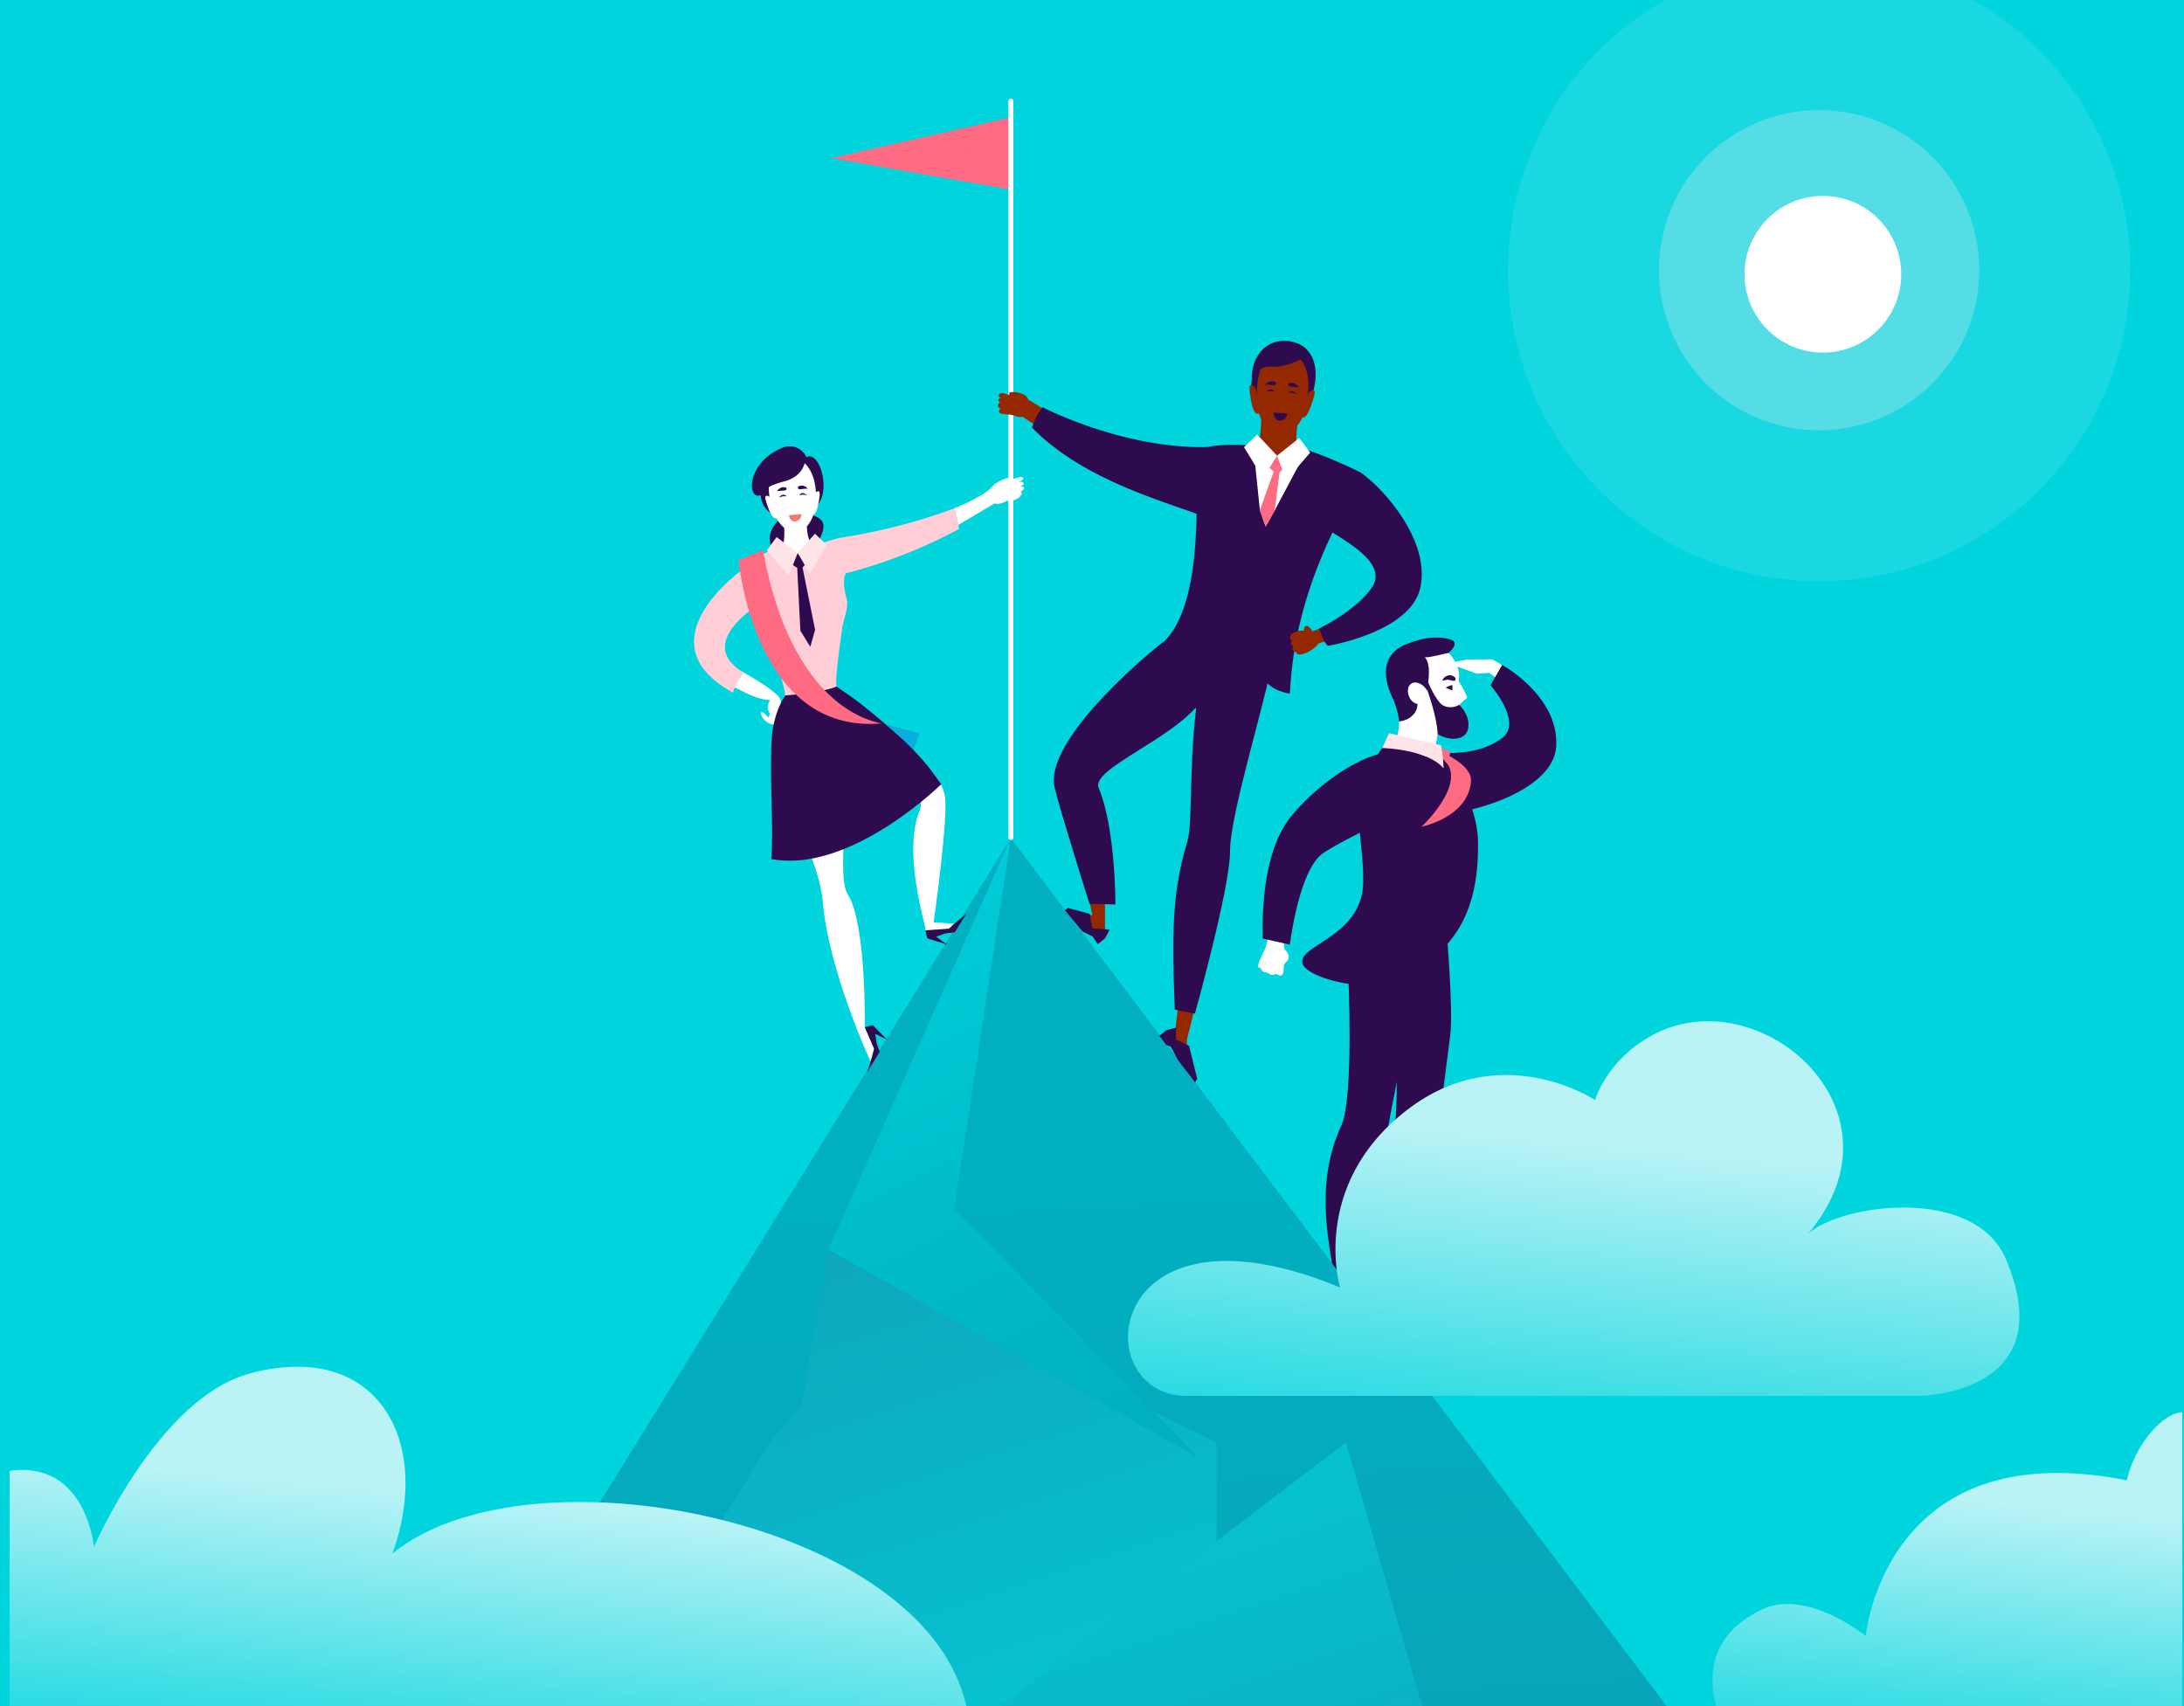
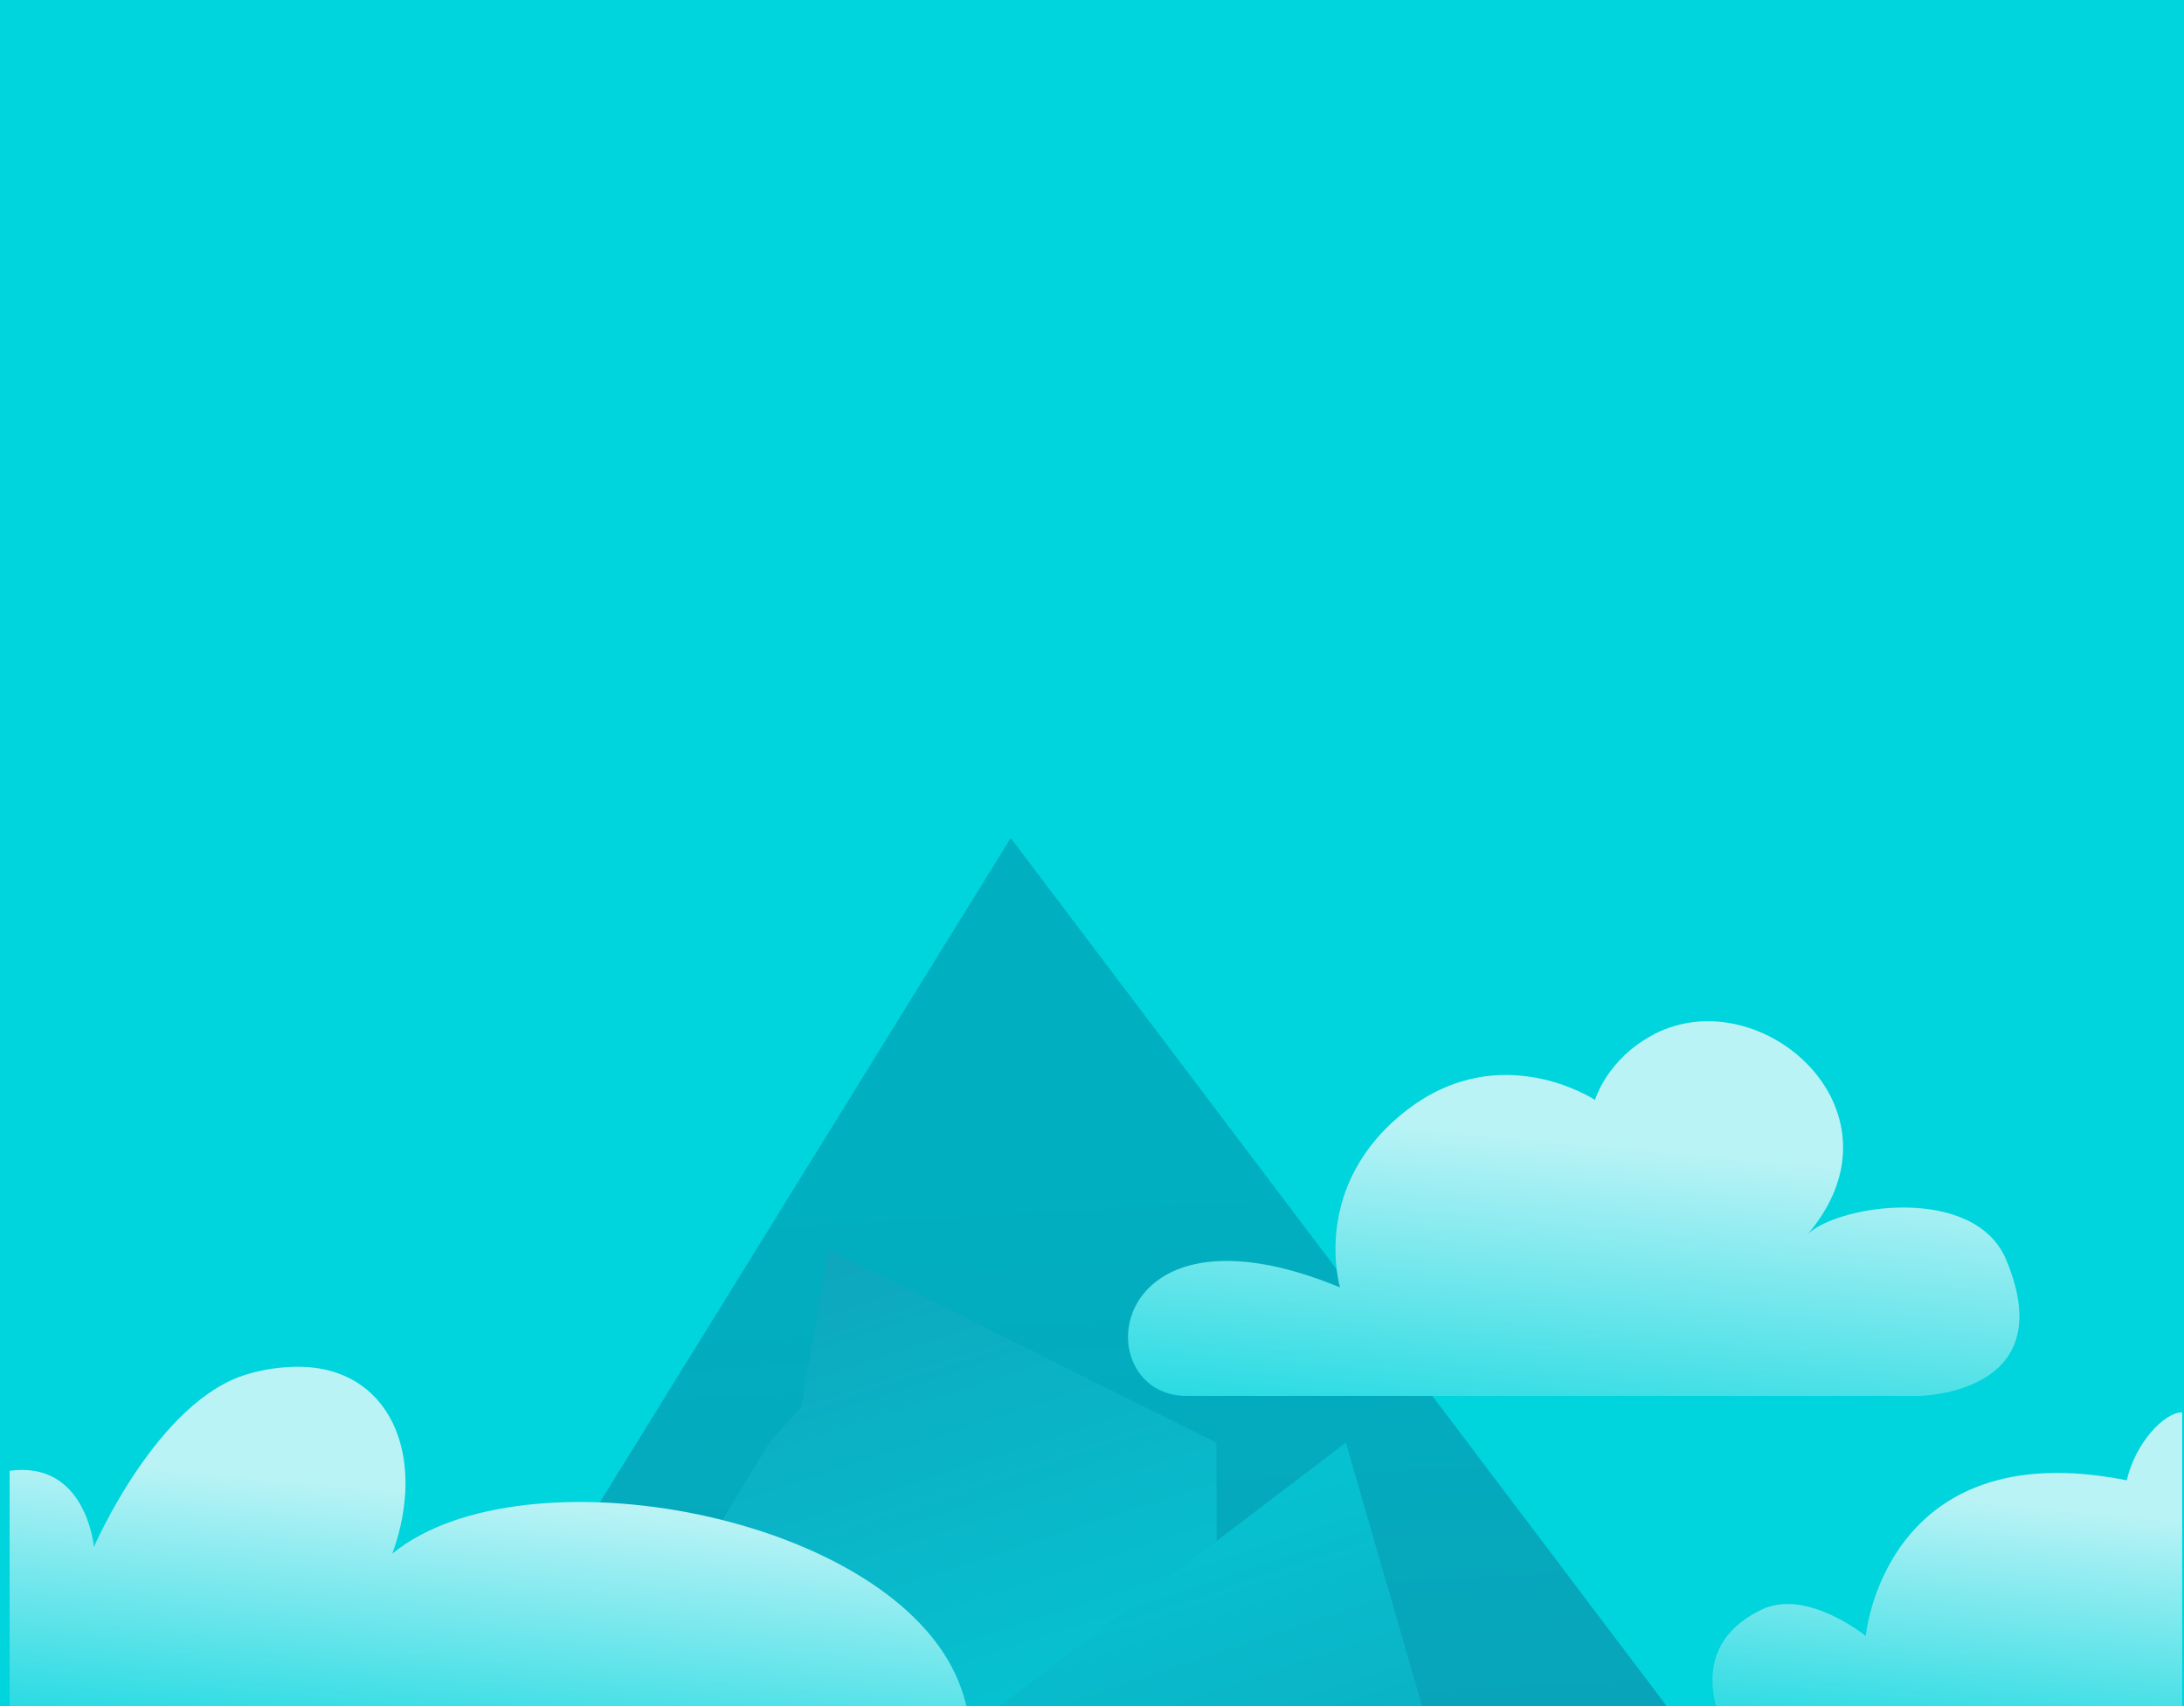
<svg xmlns="http://www.w3.org/2000/svg" xmlns:xlink="http://www.w3.org/1999/xlink" id="ba2d73ce-82e9-4a8e-968d-1486bc3427a4" data-name="adbcb813-1c47-4c49-82fa-b222e4751e86" viewBox="0 0 596 465.65">
  <defs>
    <style>.b12e5c38-1387-4df5-8fe7-d641f740f72a{fill:none;}.bbcdfd4a-9c27-4947-8250-c83a91e4e7d2{fill:#00d4dd;}.ee57b1b9-5752-476d-b45a-56534dd0e33f{clip-path:url(#a858bb1f-441f-44bf-8fe3-ff1ee79dd18b);}.f1a79f26-b48e-41e9-90f7-98f4f1697b16{fill:#1ad8e1;}.add0bbae-67bf-4477-a801-cf261c9151a5{fill:#54dde4;}.e5420337-50ce-4908-b0ac-0d7f04ce25c0{fill:#fff;}.b9cca1fe-a49d-41d5-96f1-741cb45cb6e2{clip-path:url(#fc09f17f-da23-46ee-b4a9-0aad71a6ac76);}.e55f2953-4b9f-498f-9b2f-e14ae64de9c7{fill:url(#e3d276de-ac81-44e3-92c6-280cfce8d31e);}.ad0f66a4-ec9a-4652-8d14-68eb15ce8729{fill:#2e0a4f;}.f20ace09-1fbe-4feb-8f30-a49e4fa235d3{fill:#ff6b82;}.a128599a-bbb7-4874-9449-3b149a1a3113{fill:#ffe4e9;}.af58e24c-b9be-40fc-bf1c-0e4ffb0a0137{clip-path:url(#f01d16a3-2986-4575-ad29-69ff954d8c6b);}.a0105c53-ed88-483b-aecd-fb7b47f28e9a{fill:url(#a81fbb5c-4766-409c-8128-103c6219cde0);}.f56e2beb-930d-48f1-ac68-9b74697e896c{clip-path:url(#ffe82fc1-2603-49ad-b620-1ccdbca643e2);}.aea37e1d-5667-4abc-9637-fc8e9b6c8469{fill:url(#acf8fbdd-d809-43bd-9f01-f1e02c6cb3d8);}.e0500440-65fe-461c-9e66-edf874919df1{clip-path:url(#ad3a3ddf-1c00-47ba-900d-9c05e1028c68);}.accbf5de-1581-4142-9a39-80d8a65c679f{fill:url(#bf5c7703-f8fb-4e0e-9246-4e43bf02d36f);}.a2fc147b-7c6f-4f6b-8274-d1990fd713d4{clip-path:url(#b9cf3d21-1736-402a-a826-6894609c95c7);}.e85f7229-8fab-4569-b7a5-71020ded699e{fill:url(#b78e6493-fcb6-4de8-b5a2-6962281dd689);}.fb8d2933-e526-46f4-b39a-bc1dceb09de1{clip-path:url(#a2e4c3bf-8dee-4692-994f-342f5c13111b);}.f4265e56-07f6-48db-94b6-758ba93b281f{fill:url(#ad1b970b-cb73-44ca-8922-a2f09c622609);}.ee3b5089-f15c-438d-9080-1cba7b6d23d3{fill:#f5786d;}.bafee0ab-b37a-416d-a8d4-78111ddeca73{fill:#ffced6;}.a5394a4a-3cbf-40eb-8cf5-ced849389947{fill:#09aedd;}.a04eab5e-c1bd-44b2-a1b6-d54a7997450f{fill:#942800;}.a2827031-c9e8-407c-9d40-6e416fbb0b97{clip-path:url(#f98c3606-2b74-4855-bbc7-e267332967e8);}.b3c26efd-5207-44d6-b5fc-839d45822abd{fill:url(#ba633f51-47dd-4963-a0d4-3f8683b690e3);}</style>
    <clipPath id="a858bb1f-441f-44bf-8fe3-ff1ee79dd18b">
-       <rect class="b12e5c38-1387-4df5-8fe7-d641f740f72a" width="595.5" height="465.65" />
-     </clipPath>
+       </clipPath>
    <clipPath id="fc09f17f-da23-46ee-b4a9-0aad71a6ac76">
      <path class="b12e5c38-1387-4df5-8fe7-d641f740f72a" d="M580.38,404c-66.11-13.15-71.23,42.49-71.23,42.49s-16.1-13.12-28.42-7.2c-14.33,6.89-14.56,18.3-12.44,26.36H595.5V385.44c-4.92,0-12.8,8.42-15.12,18.56" />
    </clipPath>
    <linearGradient id="e3d276de-ac81-44e3-92c6-280cfce8d31e" x1="-663.33" y1="-41.23" x2="-662.33" y2="-41.23" gradientTransform="translate(56945.32 3935.93) scale(85.15)" gradientUnits="userSpaceOnUse">
      <stop offset="0" stop-color="#00d4dd" />
      <stop offset="1" stop-color="#baf3f6" />
    </linearGradient>
    <clipPath id="f01d16a3-2986-4575-ad29-69ff954d8c6b">
      <polygon class="b12e5c38-1387-4df5-8fe7-d641f740f72a" points="129.29 465.65 454.85 465.65 275.82 228.72 129.29 465.65" />
    </clipPath>
    <linearGradient id="a81fbb5c-4766-409c-8128-103c6219cde0" x1="-660.06" y1="-50.7" x2="-659.06" y2="-50.7" gradientTransform="translate(-20852.94 275588.85) rotate(90) scale(417.03)" gradientUnits="userSpaceOnUse">
      <stop offset="0" stop-color="#00afc0" />
      <stop offset="0.43" stop-color="#0aa3b9" />
      <stop offset="1" stop-color="#1398b2" />
    </linearGradient>
    <clipPath id="ffe82fc1-2603-49ad-b620-1ccdbca643e2">
      <polygon class="b12e5c38-1387-4df5-8fe7-d641f740f72a" points="218.71 383.9 209.99 393.71 166.22 465.65 332.08 465.65 332.01 420.56 331.97 393.71 226.08 341.03 218.71 383.9" />
    </clipPath>
    <linearGradient id="acf8fbdd-d809-43bd-9f01-f1e02c6cb3d8" x1="-659.45" y1="-50.77" x2="-658.45" y2="-50.77" gradientTransform="translate(-17274.11 227831.48) rotate(90) scale(345.12)" gradientUnits="userSpaceOnUse">
      <stop offset="0" stop-color="#1398b2" />
      <stop offset="0.1" stop-color="#1398b2" />
      <stop offset="0.32" stop-color="#0daabf" />
      <stop offset="0.76" stop-color="#04c8d5" />
      <stop offset="1" stop-color="#00d4dd" />
    </linearGradient>
    <clipPath id="ad3a3ddf-1c00-47ba-900d-9c05e1028c68">
      <polygon class="b12e5c38-1387-4df5-8fe7-d641f740f72a" points="332.01 420.56 272.79 465.65 388.09 465.65 367.27 393.71 332.01 420.56" />
    </clipPath>
    <linearGradient id="bf5c7703-f8fb-4e0e-9246-4e43bf02d36f" x1="-662.35" y1="-47.25" x2="-661.35" y2="-47.25" gradientTransform="matrix(0, -308.82, 308.82, 0, 14922.95, -203915.05)" gradientUnits="userSpaceOnUse">
      <stop offset="0" stop-color="#1398b2" />
      <stop offset="0.43" stop-color="#0cafc3" />
      <stop offset="1" stop-color="#00d4dd" />
    </linearGradient>
    <clipPath id="b9cf3d21-1736-402a-a826-6894609c95c7">
-       <polygon class="b12e5c38-1387-4df5-8fe7-d641f740f72a" points="226.08 341.03 326.95 397.75 260.44 329.85 275.83 228.71 226.08 341.03" />
-     </clipPath>
+       </clipPath>
    <linearGradient id="b78e6493-fcb6-4de8-b5a2-6962281dd689" x1="-663.15" y1="-47.09" x2="-662.15" y2="-47.09" gradientTransform="translate(11148.54 -152695.27) rotate(-90) scale(230.86)" gradientUnits="userSpaceOnUse">
      <stop offset="0" stop-color="#00afc0" />
      <stop offset="0.6" stop-color="#00c8d4" />
      <stop offset="1" stop-color="#00d4dd" />
    </linearGradient>
    <clipPath id="a2e4c3bf-8dee-4692-994f-342f5c13111b">
      <path class="b12e5c38-1387-4df5-8fe7-d641f740f72a" d="M451.27,282.34c-12.79,6.68-16,17.86-16,17.86s-25.6-17-51.21,2.66c-26.75,20.52-18.38,48.49-18.38,48.49-65-26.81-69.38,29.62-41.85,29.62h199.6s39.65-.15,24-37.26c-8.5-20.19-45-15.19-54-7,23.83-28.19-1.42-58-27.35-58a31.9,31.9,0,0,0-14.83,3.6" />
    </clipPath>
    <linearGradient id="ad1b970b-cb73-44ca-8922-a2f09c622609" x1="-662.9" y1="-42.63" x2="-661.9" y2="-42.63" gradientTransform="translate(68637.39 4721.23) scale(103.02)" xlink:href="#e3d276de-ac81-44e3-92c6-280cfce8d31e" />
    <clipPath id="f98c3606-2b74-4855-bbc7-e267332967e8">
      <path class="b12e5c38-1387-4df5-8fe7-d641f740f72a" d="M67.63,375c-24.64,7.07-42,47.18-42,47.18s-2.05-23.63-23-20.78v64.23h261.1a46.15,46.15,0,0,0-2.09-6.58c-18.43-45.77-118.81-64.3-154.56-35.05,9.67-26.78-.68-51-25.83-51a49.49,49.49,0,0,0-13.62,2" />
    </clipPath>
    <linearGradient id="ba633f51-47dd-4963-a0d4-3f8683b690e3" x1="-663.22" y1="-41.62" x2="-662.22" y2="-41.62" gradientTransform="translate(59240.64 4133.17) scale(89.24)" xlink:href="#e3d276de-ac81-44e3-92c6-280cfce8d31e" />
  </defs>
  <rect class="bbcdfd4a-9c27-4947-8250-c83a91e4e7d2" width="596" height="465.65" />
  <g class="ee57b1b9-5752-476d-b45a-56534dd0e33f">
    <path class="f1a79f26-b48e-41e9-90f7-98f4f1697b16" d="M581.32,73.75a84.89,84.89,0,1,1-84.89-84.9,84.89,84.89,0,0,1,84.89,84.9h0" />
    <path class="add0bbae-67bf-4477-a801-cf261c9151a5" d="M540.12,73.75a43.69,43.69,0,1,1-43.69-43.7,43.69,43.69,0,0,1,43.69,43.7h0" />
    <path class="e5420337-50ce-4908-b0ac-0d7f04ce25c0" d="M518.84,74.91a21.38,21.38,0,1,1,0-.13v.13" />
  </g>
  <g class="b9cca1fe-a49d-41d5-96f1-741cb45cb6e2">
    <rect class="e55f2953-4b9f-498f-9b2f-e14ae64de9c7" x="484.96" y="357.44" width="91.71" height="136.13" transform="translate(58.52 915.16) rotate(-84.75)" />
  </g>
  <g class="ee57b1b9-5752-476d-b45a-56534dd0e33f">
    <polygon class="e5420337-50ce-4908-b0ac-0d7f04ce25c0" points="410.97 182.07 407.19 179.94 400.45 179.99 397.13 180.62 397.07 181.71 403.08 183.87 406.4 183.63 409.04 185.59 410.97 182.07" />
    <path class="ad0f66a4-ec9a-4652-8d14-68eb15ce8729" d="M392.87,222c5.8.69,31.05-5.45,31.81-18.34.81-13.63-14.75-22.2-14.75-22.2L406.75,187c1.6,1.91,8.5,10.62,3,14.55-8.57,6.14-18.8,2.7-22.53,5.16-5.91,3.9-3.75,14.22,5.64,15.34" />
    <polygon class="f20ace09-1fbe-4feb-8f30-a49e4fa235d3" points="392.91 203.89 395.78 205.19 395.15 208.87 392.35 206.09 392.91 203.89" />
    <path class="ad0f66a4-ec9a-4652-8d14-68eb15ce8729" d="M380.88,200.89c-1.5,0-8.4,7.64-9.52,17.24s.65,12.56.66,22.39c0,14.64-16.76,17.17-16.66,21.89.08,3.79,12.09,6.83,18.82,6.55s12.27-3.81,16.6-7.3c10.65-8.59,12.59-20.19,12.58-31.41,0-11.46-8.82-28.83-22.48-29.36" />
    <path class="e5420337-50ce-4908-b0ac-0d7f04ce25c0" d="M350.73,255.23s-.86,3.46.12,4.19a2.22,2.22,0,0,1,.5,2.78,3,3,0,0,0-.9,1.08c-.3.68.13,2.53-.75,2.88-.62.25-1-.26-1.4-.32s-.48.22-1,.22c-.93,0-1-.48-1.41-.57s-1.35-.11-1.65-.85-.91-.44-.91-.81c0-1.12.87-2.6,1.94-5a11.15,11.15,0,0,0,.72-4.35Z" />
    <path class="ad0f66a4-ec9a-4652-8d14-68eb15ce8729" d="M351.34,224.16c-7.94,11.11-6.7,32-6.7,32L352,257.8s2.48-20.73,9.21-25.05c6.94-4.45,17.32-8.9,17.76-9.21,6.67-4.51,9.24-11.13,8.09-15a4.11,4.11,0,0,0-2.77-3.08c-11-2.82-27.28,10.74-33,18.71" />
    <path class="e5420337-50ce-4908-b0ac-0d7f04ce25c0" d="M386,192.45c-2.45-.45-2.41-4.3-1.22-5.53s2.15-3.15,3.51-.82c0-2.45-.68-6.14-.68-7.64a52.51,52.51,0,0,0,7.73-.23c1.29,1.27,3.05,4,2.81,6.66-.12,1.41-.11.72,1.26,3.34.57,1.09,1,2.14,1,2.14l-2.24,2s1.44,5.63.35,6.76-4.62,1.75-6.2,1.23a44.53,44.53,0,0,1-1.49,6.54s-6.8-1.8-9.65-4.55c.07-1.47.69-3.56.64-5.44,2.8-.35,4.18-1.76,4.18-4.46" />
    <path class="ad0f66a4-ec9a-4652-8d14-68eb15ce8729" d="M383.75,175.83c6.39-2.67,10.69-1.79,12.21-1.24,2.62.94-.66,3.6-.66,3.6h0c-1.07.19-5.33,1.36-6.48,1.17,1.95,2.27.76,6.84.76,9.29-1.35-2.33-3.66-3-4.84-1.77s-.38,4.77,2.07,5.23c0,2.69-2.23,4.41-5,4.76a22.64,22.64,0,0,0-1.46-5.67c-3.48-7-3-12.73,3.39-15.41" />
    <path class="a128599a-bbb7-4874-9449-3b149a1a3113" d="M379.05,200.1l-1.84,4.05s12.27.27,16.73,5.54a43.07,43.07,0,0,0-.7-6.3Z" />
    <path class="ad0f66a4-ec9a-4652-8d14-68eb15ce8729" d="M397.16,185a2,2,0,0,0-2.5-.46,2.13,2.13,0,0,0-1.06,1.22c2.27-.39,1.11-.3,2.69,0,.88.16,1-.17.87-.75" />
    <path class="ad0f66a4-ec9a-4652-8d14-68eb15ce8729" d="M394.52,187.7a6,6,0,0,1,1.77-.74,3.13,3.13,0,0,1,0,1.49q-.87-.42-1.77-.75" />
    <path class="f20ace09-1fbe-4feb-8f30-a49e4fa235d3" d="M395.47,206.33s6.25,3,5.95,6.91c-.76,9.83-13.51,12.4-13.51,12.4s12.25-11.39,6.56-17.89a15.74,15.74,0,0,1,1-1.42" />
    <path class="ad0f66a4-ec9a-4652-8d14-68eb15ce8729" d="M389.35,185.29s2.33,6,4.47,7.24a4.54,4.54,0,0,0,4.35-.16s3,2.59,2.52,6.17-4.94,3.83-8.37,1.82c-.15-4.61-2.7-11.67-2.7-11.67Z" />
    <path class="ad0f66a4-ec9a-4652-8d14-68eb15ce8729" d="M387,268.23s-12.67,54.29-12.67,74.08c0,8.35-.05,15.77-.05,15.77h-8.35c-2.37-15-8.14-33,.11-50.91,3.46-7.53,1.9-41,1.9-41Z" />
    <path class="ad0f66a4-ec9a-4652-8d14-68eb15ce8729" d="M394.82,254.83s1.79,21,.95,27.6c-2.45,19.52-6.07,45.09-6.07,59.88,0,8.35-.06,15.77-.06,15.77h-8.35c-2.36-15-4.9-26.35-1.24-45.76,2.73-14.47-.36-49.8-.36-49.8Z" />
    <path class="e5420337-50ce-4908-b0ac-0d7f04ce25c0" d="M368.45,363v-4.88h4.61l1.67,3.7a6.83,6.83,0,0,1-6.28,1.18" />
    <polygon class="ad0f66a4-ec9a-4652-8d14-68eb15ce8729" points="368.05 359.64 366.95 362.37 367.03 365.05 370.35 365.01 371.61 364.27 375.95 364.94 384.28 364.84 383.91 363.75 374.61 359.79 370.84 361.8 368.05 359.64" />
    <path class="e5420337-50ce-4908-b0ac-0d7f04ce25c0" d="M384.73,363v-4.88h4.6l1.68,3.7a6.83,6.83,0,0,1-6.28,1.18" />
    <polygon class="ad0f66a4-ec9a-4652-8d14-68eb15ce8729" points="384.33 359.64 383.23 362.37 383.31 365.05 386.63 365.01 387.89 364.27 392.23 364.94 400.56 364.84 400.19 363.75 390.89 359.79 387.12 361.8 384.33 359.64" />
  </g>
  <g class="af58e24c-b9be-40fc-bf1c-0e4ffb0a0137">
    <rect class="a0105c53-ed88-483b-aecd-fb7b47f28e9a" x="122.83" y="219.67" width="338.47" height="255" transform="translate(-19.21 17.12) rotate(-3.25)" />
  </g>
  <g class="f56e2beb-930d-48f1-ac68-9b74697e896c">
    <rect class="aea37e1d-5667-4abc-9637-fc8e9b6c8469" x="150.84" y="318.1" width="196.64" height="170.47" transform="translate(-114.25 98.89) rotate(-18.34)" />
  </g>
  <g class="e0500440-65fe-461c-9e66-edf874919df1">
    <rect class="accbf5de-1581-4142-9a39-80d8a65c679f" x="264.2" y="376.93" width="132.44" height="105.56" transform="translate(-121.9 130.98) rotate(-19)" />
  </g>
  <g class="a2fc147b-7c6f-4f6b-8274-d1990fd713d4">
    <rect class="e85f7229-8fab-4569-b7a5-71020ded699e" x="193.58" y="215.12" width="165.82" height="196.3" transform="translate(-110.89 156.69) rotate(-26.56)" />
  </g>
  <g class="ee57b1b9-5752-476d-b45a-56534dd0e33f">
    <polygon class="f20ace09-1fbe-4feb-8f30-a49e4fa235d3" points="275.4 32.12 226.89 43.15 275.4 51.67 275.4 32.12" />
    <path class="e5420337-50ce-4908-b0ac-0d7f04ce25c0" d="M275.86,229.25a.67.67,0,0,1-.67-.67h0v-201a.67.67,0,0,1,1.34,0v201a.67.67,0,0,1-.67.67h0" />
  </g>
  <g class="fb8d2933-e526-46f4-b39a-bc1dceb09de1">
    <rect class="f4265e56-07f6-48db-94b6-758ba93b281f" x="366.53" y="192.31" width="126.23" height="275.05" transform="translate(61.88 727.5) rotate(-84.75)" />
  </g>
  <g class="ee57b1b9-5752-476d-b45a-56534dd0e33f">
    <path class="ad0f66a4-ec9a-4652-8d14-68eb15ce8729" d="M212.7,141.77s-4.86,4.15-1.49,8.48,9.16,2.86,12-2.28,1.69-6.94-3.52-7.76-7,1.56-7,1.56" />
    <path class="ad0f66a4-ec9a-4652-8d14-68eb15ce8729" d="M220.06,124.79a5,5,0,0,0-6.58-2.59l-.31.15c-9.56,4.1-9.33,14.28-5.55,12.78a6.13,6.13,0,0,0,3.69,5.42c3.59,1.59,7.77,1.11,11.34-2.21,4.42-4.1,1-15.56-2.59-13.55" />
    <path class="e5420337-50ce-4908-b0ac-0d7f04ce25c0" d="M223.87,150.43c-4.58-.88-3.63-9.58-3.63-9.58l-3.48.3-3,.26s1.51,9.76-2.48,10.11c.42,4.88,4.42,3.5,6.62,5.14v.06l.07.05a.21.21,0,0,0,0-.11c1.89-2,6.22-1.35,5.8-6.23" />
    <path class="e5420337-50ce-4908-b0ac-0d7f04ce25c0" d="M222.6,133.65c.49,5.58-1.18,11.08-5.5,11.46-3.73.32-6.75-4.93-7.24-10.5s1.73-9.37,5.49-9.69,6.77,3.16,7.25,8.73" />
    <path class="ad0f66a4-ec9a-4652-8d14-68eb15ce8729" d="M214.57,133.1a2,2,0,0,0-2.52,1c1-.39,3,.19,2.52-1" />
    <path class="ad0f66a4-ec9a-4652-8d14-68eb15ce8729" d="M214.64,135.46s-.82-1.16-2.1.34a3.79,3.79,0,0,1,2.1-.34" />
    <path class="ad0f66a4-ec9a-4652-8d14-68eb15ce8729" d="M217.76,132.82a2,2,0,0,1,2.67.58c-1-.22-2.94.71-2.67-.58" />
    <path class="ad0f66a4-ec9a-4652-8d14-68eb15ce8729" d="M218.11,135.16s.61-1.28,2.13,0a3.86,3.86,0,0,0-2.13,0" />
    <path class="ee3b5089-f15c-438d-9080-1cba7b6d23d3" d="M215.29,140.6l3.41-.3a1.94,1.94,0,0,1-1.54,2c-1.64.28-1.87-1.73-1.87-1.73" />
    <path class="e5420337-50ce-4908-b0ac-0d7f04ce25c0" d="M260.5,138.7a51.32,51.32,0,0,0,6.76-3.27c3.23-1.77,3.65-3,4.46-3.51s4.32-2.46,3.89-.8a16.38,16.38,0,0,1,2.55-.89c1-.23,2,.49-.32,1.36,1.07-.24,1.61,0,1.5.5-.07.33-.93.75-1.15.8,1-.23,1.22-.07,1.25.32s-.67.89-1,1c.88.37.16.94-.12,1.34-.44.62-3.06,1.73-3.45,1-.28.38-2.55,1.35-3.39.83-1.72,1-10,5.9-10,5.9Z" />
    <path class="bafee0ab-b37a-416d-a8d4-78111ddeca73" d="M229.38,146.75s-1.79,2.61,1.39,9.74a138.23,138.23,0,0,0,30.94-12.12,55,55,0,0,0-1.21-5.67,157,157,0,0,1-31.12,8.05" />
    <path class="e5420337-50ce-4908-b0ac-0d7f04ce25c0" d="M203,183.57s9.86,5.48,10,7.51,2.44,6.48-1.62,6.63c-2.82.12-4.43-3.52-3.42-3.37.55.08,1.69,1.49,1.69,1.49a1.41,1.41,0,0,0,.12-1.73c-1-1.95,1-3,0-3.09-2.71-.1-5.65-1.56-10.14-3.86,1.4-5.41,3.36-3.58,3.36-3.58" />
    <path class="bafee0ab-b37a-416d-a8d4-78111ddeca73" d="M202.65,155.41a62.4,62.4,0,0,1,4.36,9.65c.09-.09-17.68,10.54-4,18.51a16.2,16.2,0,0,0-3,5.44c-23.28-12.7-1.64-30.52,2.7-33.6" />
    <path class="ad0f66a4-ec9a-4652-8d14-68eb15ce8729" d="M219.6,126.27s-.54,3.77-5.53,5.09c-4.28,1.14-4.78,2-4.78,2a4.86,4.86,0,0,1,0-5.33c1.79-2.85,5.54-4.5,7.75-3.92a3.36,3.36,0,0,1,2.6,2.16" />
    <path class="e5420337-50ce-4908-b0ac-0d7f04ce25c0" d="M210.26,135.77s-2-1.57-1.23,1,1.73,4.74,2.67,4.66a1,1,0,0,0,.91-1Z" />
    <path class="e5420337-50ce-4908-b0ac-0d7f04ce25c0" d="M222.26,134.72s1.72-1.88,1.39.74-.89,5-1.83,5a1,1,0,0,1-1.08-.87Z" />
    <path class="bafee0ab-b37a-416d-a8d4-78111ddeca73" d="M221.82,149.33s1.09-.94,7.56-2.6a36.16,36.16,0,0,0,1.4,9.94c-.56.67-.74,3.33.29,6.86.62,2.11-.91,5.41-1.29,8.24-.69,5.12-1.93,13.69-1.5,15.58-2.3,2.83-14,2.44-14,2.44s-.32-6.37-11.67-34.38c1-2.43,8-5.24,8-5.24l7.46,3.14Z" />
    <polygon class="ad0f66a4-ec9a-4652-8d14-68eb15ce8729" points="216.68 151.14 219.23 150.92 220.31 153.33 218.44 155.57 216.04 153.99 216.68 151.14" />
    <polygon class="ad0f66a4-ec9a-4652-8d14-68eb15ce8729" points="217.56 155.03 218.42 172.14 221.12 176.53 222.44 171.88 219.01 154.9 217.56 155.03" />
    <polygon class="a128599a-bbb7-4874-9449-3b149a1a3113" points="222.41 145.66 225.7 148.79 221 156.58 217.69 150.93 222.41 145.66" />
    <polygon class="a128599a-bbb7-4874-9449-3b149a1a3113" points="211.94 146.57 209.23 150.23 215.21 157.09 217.69 150.93 211.94 146.57" />
    <polygon class="a5394a4a-3cbf-40eb-8cf5-ced849389947" points="240.58 197.43 249.16 205.12 250.83 200.12 240.58 197.43" />
    <path class="e5420337-50ce-4908-b0ac-0d7f04ce25c0" d="M236,280.36s.43-27.93-4.51-36c-3.7-6,1.88-22.39-4.74-37.78l-12.43-16.82c-10,19.62,8.62,38,10.25,56.68s13,43.28,13,43.28l1-3.5Z" />
    <polygon class="ad0f66a4-ec9a-4652-8d14-68eb15ce8729" points="238.55 286.25 238.02 288.14 238.06 288.19 236.67 292.57 240.07 287.04 239.24 284.78 238.86 282.16 242.1 283.75 238.15 279.78 236 280.35 238.55 286.25" />
    <path class="e5420337-50ce-4908-b0ac-0d7f04ce25c0" d="M252.54,253.88l-.07-.84c.16-.2-6.27-20.7-1.45-32,3.22-7.59-18.78-11.25-27.05-13.75l4.31-19.94c16.5,17.32,27.15,20.22,29.5,29.51,1.27,5-3,34.85-3,34.85l5.62.38-1.32,1.57Z" />
    <polygon class="ad0f66a4-ec9a-4652-8d14-68eb15ce8729" points="258.95 253.45 260.39 252.11 260.45 252.13 263.73 249.34 260.54 254.43 257.97 254.75 255.48 255.62 258.38 257.76 253.03 256.09 252.55 253.92 258.95 253.45" />
    <path class="ad0f66a4-ec9a-4652-8d14-68eb15ce8729" d="M256.83,214.05S232,238.52,210.48,234.44c.64-8.88-.42-19.77.05-31.89.32-8.14,3.79-12.76,3.79-12.76s10.05-.71,14-2.44c1.82,1.53,4.93,2.76,16.69,13.28a69.21,69.21,0,0,1,11.86,13.42" />
    <path class="f20ace09-1fbe-4feb-8f30-a49e4fa235d3" d="M208.22,150.11l-6.66,2.76s4.13,47.59,39,44.56c-12.05-2.36-26.6-15.28-32.36-47.32" />
    <path class="ad0f66a4-ec9a-4652-8d14-68eb15ce8729" d="M351.31,93.06c-5.9-.53-9.84,4.27-9.73,10.51-.23,2.9-.84,5.9,1.94,9.18s8.28,5.45,12.65-1.13,4.45-17.72-4.86-18.56" />
    <path class="a04eab5e-c1bd-44b2-a1b6-d54a7997450f" d="M355.25,125c-2.7-1.56-.91-10.91-.91-10.91l-5.06-.41-5.09-.42s.23,9.51-2.69,10.61c-.44,5.35,4.13,4.59,6.2,6.77a.29.29,0,0,1,0,.13l.08-.06.07.08a.29.29,0,0,1,0-.13c2.4-1.82,7-.31,7.4-5.66" />
    <path class="a04eab5e-c1bd-44b2-a1b6-d54a7997450f" d="M357,106.61c-.5,6.1-2.19,11.83-8.05,11.35-5.2-.43-6.38-6.56-5.88-12.67s3.59-9.79,7.7-9.45,6.73,4.66,6.23,10.77" />
    <path class="ad0f66a4-ec9a-4652-8d14-68eb15ce8729" d="M348.19,104.36a2.22,2.22,0,0,0-2.92.65c1.11-.25,3.23.76,2.92-.65" />
    <path class="ad0f66a4-ec9a-4652-8d14-68eb15ce8729" d="M347.82,106.92s-.67-1.4-2.33,0a4.2,4.2,0,0,1,2.33,0" />
    <path class="ad0f66a4-ec9a-4652-8d14-68eb15ce8729" d="M351.68,104.65a2.23,2.23,0,0,1,2.78,1.12c-1.06-.43-3.31.21-2.78-1.12" />
    <path class="ad0f66a4-ec9a-4652-8d14-68eb15ce8729" d="M351.63,107.23s.89-1.27,2.3.37a4.14,4.14,0,0,0-2.3-.37" />
    <path class="ad0f66a4-ec9a-4652-8d14-68eb15ce8729" d="M347.58,112.58l3.73.31a2.11,2.11,0,0,1-2,1.91c-1.82,0-1.7-2.22-1.7-2.22" />
    <path class="ad0f66a4-ec9a-4652-8d14-68eb15ce8729" d="M343.24,121.74s-14.31-1.46-16.13,1.68,3.39,44.1-11.71,53.4c11,.08,26.13-.18,28.3-12.33S349.44,129,349.44,129Z" />
    <path class="a04eab5e-c1bd-44b2-a1b6-d54a7997450f" d="M285.19,112.05a30.29,30.29,0,0,0-4.53-2.9c-.57-2.12-4.59-2.42-5.09-2a.65.65,0,0,0-.15.73c-1-.53-2.66-.91-2.82-.13a.71.71,0,0,0,.54.86l.17,0c-.79-.07-.83.51-.84.6,0,.54.76.72,1,.75-.93-.25-1.13.29-1.11.69a.84.84,0,0,0,.81.86.48.48,0,0,0,.12,0c-.29.11-.7,0-.63.81s1.71.65,3.28.89c1.26.19,2,.89,3.12.5a24.44,24.44,0,0,0,4.19,2.53Z" />
    <path class="ad0f66a4-ec9a-4652-8d14-68eb15ce8729" d="M329.76,122a93.21,93.21,0,0,1-.72,19.18c-9.4-3.85-33-9.67-47.4-24.48a17.8,17.8,0,0,1,2.84-5.57s22.08,11.5,45.28,10.87" />
    <polygon class="a04eab5e-c1bd-44b2-a1b6-d54a7997450f" points="321.55 274.14 320.75 281.05 319.68 285.35 324.02 286.99 323.87 283.83 326.14 274.81 321.55 274.14" />
    <polygon class="ad0f66a4-ec9a-4652-8d14-68eb15ce8729" points="320.94 280.45 318.32 281.15 316.37 282.71 318.24 285.14 319.5 285.66 321.41 289.25 326.12 295.37 326.72 294.49 324.48 285.39 320.89 283.72 320.94 280.45" />
    <path class="ad0f66a4-ec9a-4652-8d14-68eb15ce8729" d="M357,122.88a128,128,0,0,1,14.19,6c1.17,3.38-17.62,26.07-19.18,60.42-10.8-1.71-10.87-12.69-10.6-25s8.06-35.3,8.06-35.3Z" />
    <polygon class="a04eab5e-c1bd-44b2-a1b6-d54a7997450f" points="301.54 236.73 301.54 254.17 296.23 254.16 295.73 249.48 298.09 249.79 295.73 237.73 301.54 236.73" />
    <path class="ad0f66a4-ec9a-4652-8d14-68eb15ce8729" d="M317.14,175.43c-7.23,5.63-32.28,27.55-29.32,39.62,1.72,7,9.5,31.62,9.5,31.62l7.07.17s.08-20.73-4.57-31.79c-2.23-5.28,20.63-13.35,28.21-24Z" />
    <path class="ad0f66a4-ec9a-4652-8d14-68eb15ce8729" d="M347.43,179.41c-2.31,13-11.74,42.71-11.76,52.89s-9.59,44.34-9.59,44.34l-5.49-1.08c-.91-22.83-.5-32.76,3.45-46,1.63-5.46.08-24.36,3.37-42.9Z" />
    <polygon class="ad0f66a4-ec9a-4652-8d14-68eb15ce8729" points="302.84 253.71 301.53 256.13 299.57 257.67 298.16 255.58 295.34 254.17 290.59 248.4 291.39 247.78 297.37 249.41 298.08 253.36 302.84 253.71" />
    <path class="ad0f66a4-ec9a-4652-8d14-68eb15ce8729" d="M355.09,98.08s-4.75,2.27-7.92,2c-4.84-.39-4.52,3.76-4.52,3.76a5.33,5.33,0,0,1,.94-5.76c2.46-2.75,6.8-3.84,9.08-2.82a3.74,3.74,0,0,1,2.42,2.82" />
    <path class="a04eab5e-c1bd-44b2-a1b6-d54a7997450f" d="M342.55,105.87s-1.88-2.26-1.52.92,1,6,2,6.09,1.18-1.06,1.18-1.06Z" />
    <path class="a04eab5e-c1bd-44b2-a1b6-d54a7997450f" d="M357.22,107.08s2.22-1.93,1.35,1.15-1.92,5.78-2.95,5.69-1-1.24-1-1.24Z" />
    <polygon class="e5420337-50ce-4908-b0ac-0d7f04ce25c0" points="354.63 126.55 347.88 139.26 345.39 143.71 343.81 139.2 342.4 125.54 354.63 126.55" />
    <polygon class="f20ace09-1fbe-4feb-8f30-a49e4fa235d3" points="347.36 124.4 350.15 124.63 350.87 127.43 348.44 129.5 346.14 127.36 347.36 124.4" />
    <polygon class="f20ace09-1fbe-4feb-8f30-a49e4fa235d3" points="347.59 128.75 343.81 139.2 345.39 143.71 347.88 139.26 349.18 128.88 347.59 128.75" />
    <polygon class="e5420337-50ce-4908-b0ac-0d7f04ce25c0" points="354.56 119.54 357.53 123.53 351.02 131.07 348.49 124.36 354.56 119.54" />
    <polygon class="e5420337-50ce-4908-b0ac-0d7f04ce25c0" points="343.08 118.59 339.49 122.04 344.68 130.55 348.49 124.36 343.08 118.59" />
    <polygon class="ad0f66a4-ec9a-4652-8d14-68eb15ce8729" points="317.14 175.42 348.53 167.97 346.04 184.23 326.14 193.31 317.44 179.63 317.14 175.42" />
    <path class="a04eab5e-c1bd-44b2-a1b6-d54a7997450f" d="M361.27,170.86a13.45,13.45,0,0,1-3.13,1.44c-1.74-3-2.59-.59-2.24-.19a5.26,5.26,0,0,0-3.17.72,1.27,1.27,0,0,0-.7,1.06,1,1,0,0,0,.51.94c-.55.85-.11,1.39.44,1.44a1,1,0,0,0,0,1.41,1,1,0,0,0,.73.29c.32,1.85,5.12-.6,6-2.3a8.31,8.31,0,0,1,2.35-.61Z" />
    <path class="ad0f66a4-ec9a-4652-8d14-68eb15ce8729" d="M371.18,128.87s-7.49,7.33-7.77,16.33c6.91,4.18,13.24,8.62,11.77,13.49-1.1,3.61-7.82,9.11-15.15,12.84,1.27,4.29,2.38,4.73,2.38,4.73s22.49-3.66,25.18-15.85c2.83-12.8-10.08-27.23-16.41-31.54" />
  </g>
  <g class="a2827031-c9e8-407c-9d40-6e416fbb0b97">
    <rect class="b3c26efd-5207-44d6-b5fc-839d45822abd" x="75.08" y="285.03" width="116.22" height="268.48" transform="translate(-296.51 513.53) rotate(-84.75)" />
  </g>
</svg>